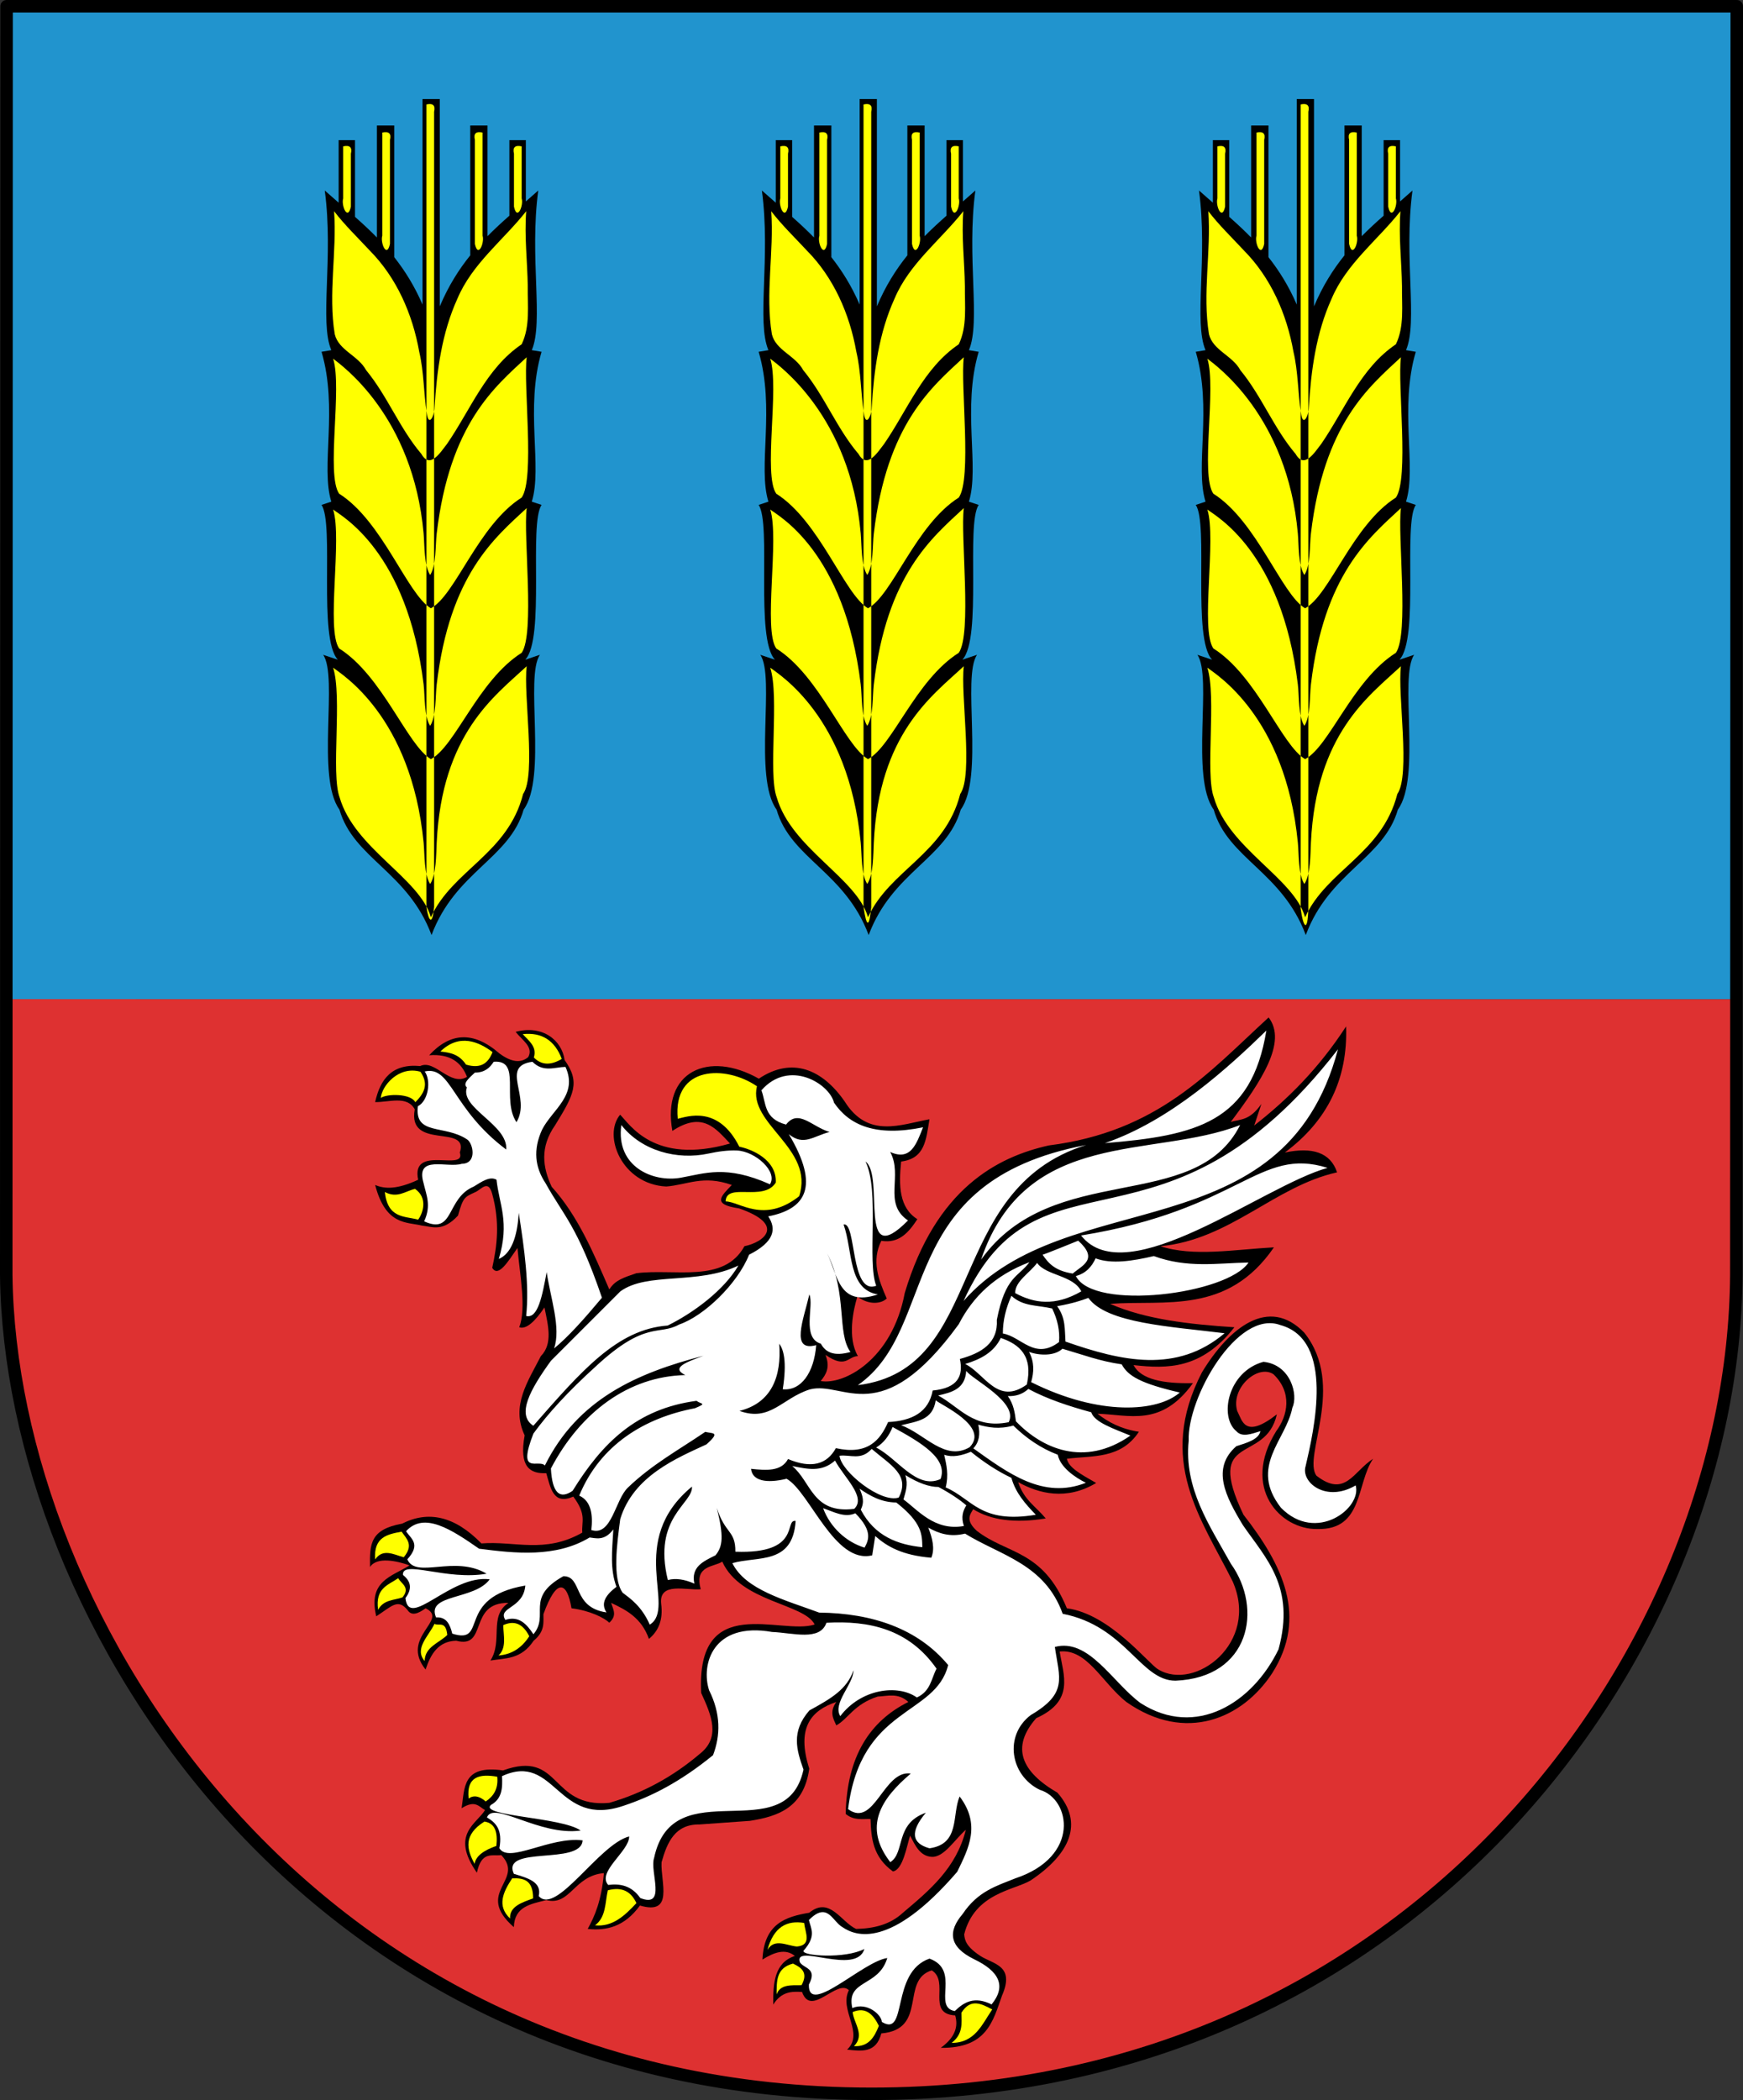
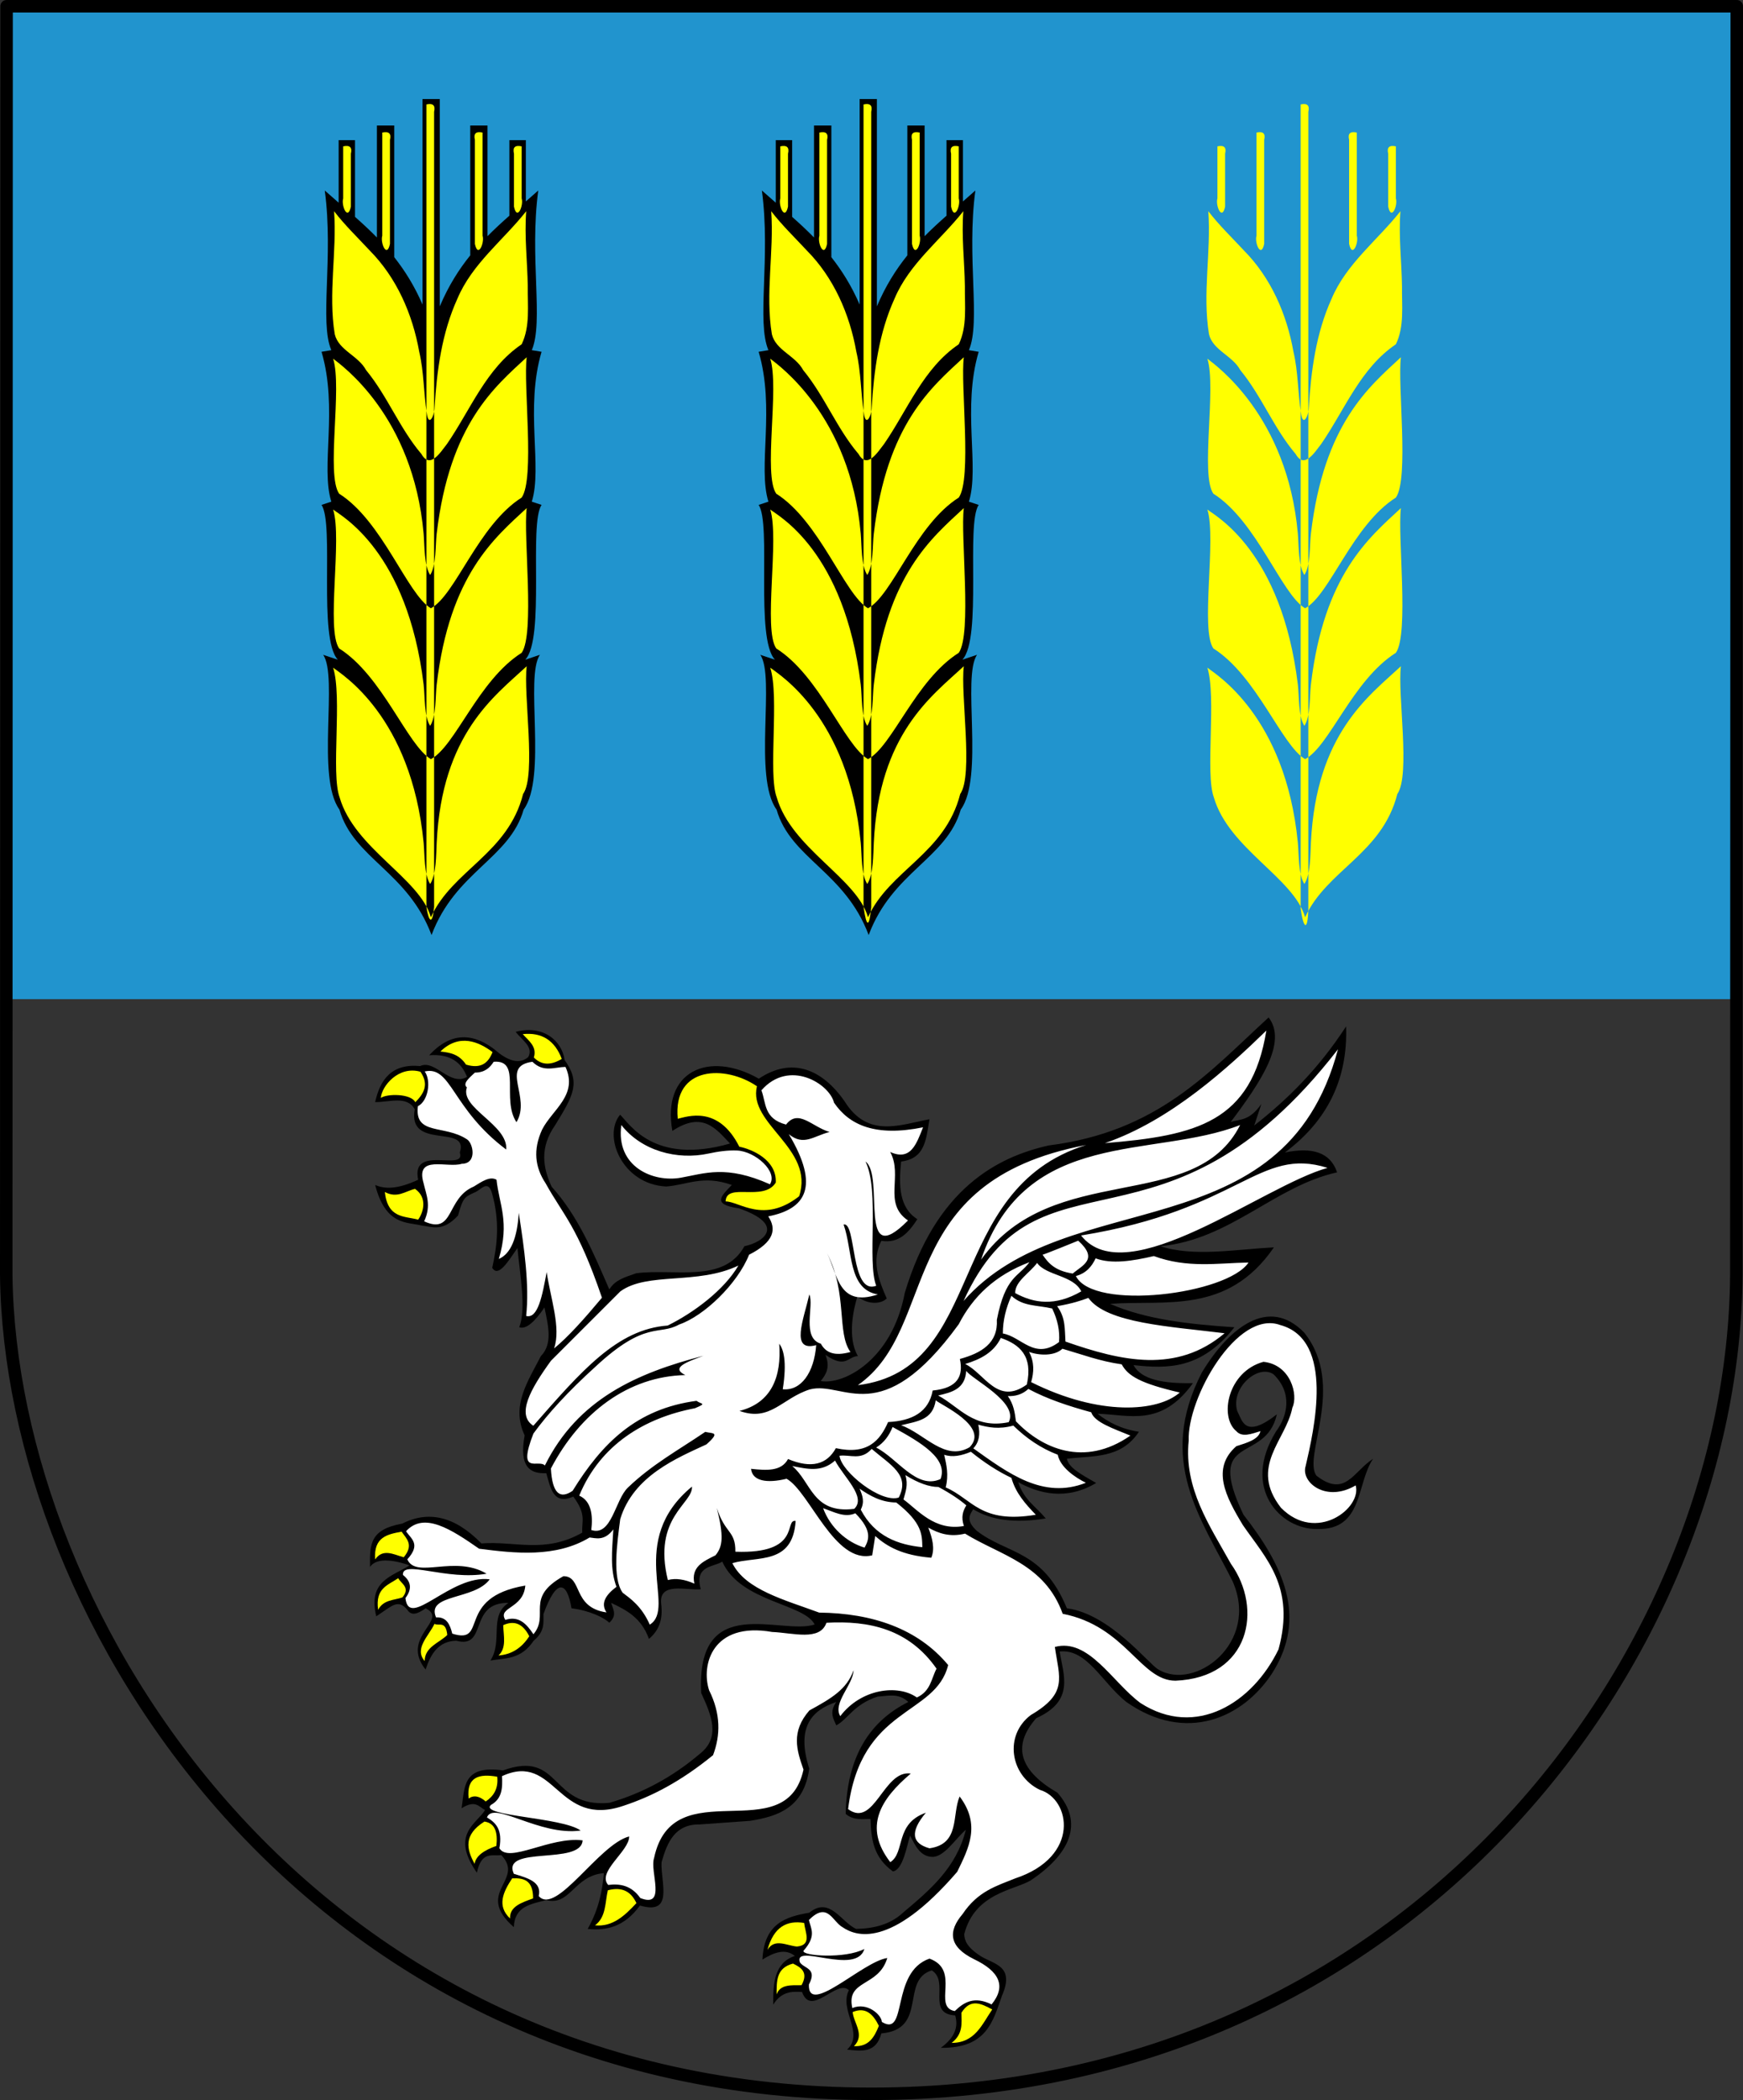
<svg xmlns="http://www.w3.org/2000/svg" xmlns:ns1="http://sodipodi.sourceforge.net/DTD/sodipodi-0.dtd" xmlns:ns2="http://www.inkscape.org/namespaces/inkscape" id="svg2" ns1:version="0.32" ns2:version="0.46" width="741.679" height="893.596" version="1.0" ns1:docname="POL_gmina_Mierzęcice_COA.svg" ns2:output_extension="org.inkscape.output.svg.inkscape">
  <rect width="100%" height="100%" fill="#333333" stroke="none" />
  <defs id="defs5">
    <ns2:perspective ns1:type="inkscape:persp3d" ns2:vp_x="0 : 526.18109 : 1" ns2:vp_y="0 : 1000 : 0" ns2:vp_z="744.09448 : 526.18109 : 1" ns2:persp3d-origin="372.04724 : 350.78739 : 1" id="perspective9" />
    <ns2:perspective id="perspective2514" ns2:persp3d-origin="372.04724 : 350.78739 : 1" ns2:vp_z="744.09448 : 526.18109 : 1" ns2:vp_y="0 : 1000 : 0" ns2:vp_x="0 : 526.18109 : 1" ns1:type="inkscape:persp3d" />
  </defs>
  <ns1:namedview ns2:window-height="829" ns2:window-width="1412" ns2:pageshadow="2" ns2:pageopacity="0.0" guidetolerance="10.0" gridtolerance="10.0" objecttolerance="10.0" borderopacity="1.0" bordercolor="#666666" pagecolor="#ffffff" id="base" showgrid="false" ns2:zoom="0.68447695" ns2:cx="368.10306" ns2:cy="444.33148" ns2:window-x="20" ns2:window-y="5" ns2:current-layer="svg2" />
  <g id="g3512" transform="translate(-368.308,337.686)">
    <g id="g3288">
      <g transform="translate(382.005,-283.25)" id="g2510" ns2:label="Layer 1" style="stroke:none">
-         <path style="fill:#2194ce;fill-opacity:1;fill-rule:nonzero;stroke:none;stroke-width:3.543;stroke-linecap:round;stroke-linejoin:round;stroke-miterlimit:4;stroke-dasharray:none;stroke-dashoffset:0;stroke-opacity:1" d="M 725.184,370.719 L 725.325,-51.778 L -10.894,-51.778 L -11.008,370.72 L 725.184,370.719 z" id="path2516" />
-         <path style="fill:#de3131;fill-opacity:1;fill-rule:nonzero;stroke:none;stroke-width:3.543;stroke-linecap:round;stroke-linejoin:round;stroke-miterlimit:4;stroke-dasharray:none;stroke-dashoffset:0;stroke-opacity:1" d="M -11.008,370.72 L -11.039,487.94 L -11.034,488.354 C -9.261,633.916 117.279,836.512 357.2,836.503 C 587.831,836.494 724.181,648.508 725.144,487.94 L 725.184,370.719 L 725.205,370.775 L -11.008,370.72 z" id="path2512" ns1:nodetypes="cccscccc" />
+         <path style="fill:#2194ce;fill-opacity:1;fill-rule:nonzero;stroke:none;stroke-width:3.543;stroke-linecap:round;stroke-linejoin:round;stroke-miterlimit:4;stroke-dasharray:none;stroke-dashoffset:0;stroke-opacity:1" d="M 725.184,370.719 L 725.325,-51.778 L -10.894,-51.778 L -11.008,370.72 L 725.184,370.719 " id="path2516" />
      </g>
      <g ns2:label="Layer 1" id="g2506" transform="translate(382.005,-283.25)">
        <path ns1:nodetypes="ccssccc" id="path2508" d="M -10.894,-51.778 L -11.039,487.94 L -11.034,488.354 C -9.261,633.916 117.279,836.512 357.2,836.503 C 587.831,836.494 724.181,648.508 725.144,487.94 L 725.325,-51.778 L -10.894,-51.778 z" style="fill:none;fill-opacity:1;fill-rule:nonzero;stroke:#000000;stroke-width:5.315;stroke-linecap:round;stroke-linejoin:round;stroke-miterlimit:4;stroke-dasharray:none;stroke-dashoffset:0;stroke-opacity:1" />
      </g>
    </g>
    <g transform="translate(760.252,0)" id="g3360">
      <g id="g3344">
        <path id="path3295" d="M -212.156,-295.531 L -212.156,-208.094 C -215.595,-216.05 -219.699,-222.562 -224.188,-228.25 L -224.188,-284.281 L -231.562,-284.281 L -231.562,-236.625 C -234.59,-239.722 -237.708,-242.606 -240.875,-245.406 L -240.875,-278.062 L -247.844,-278.062 L -247.844,-251.438 C -249.822,-253.147 -251.792,-254.868 -253.75,-256.625 C -249.938,-228.202 -256.093,-200.738 -250.969,-188.688 L -255.125,-188 C -248.017,-163.879 -255.576,-139.039 -250.969,-124.219 L -255.125,-122.844 C -249.63,-114.689 -256.693,-66.093 -248.188,-56.969 L -254.438,-59.062 C -247.94,-49.734 -257.545,-7.048 -247.5,6.812 C -241.496,27.678 -218.42,33.18 -208.312,60.188 C -198.205,33.18 -175.129,27.678 -169.125,6.812 C -159.08,-7.048 -168.685,-49.734 -162.188,-59.062 L -168.438,-56.969 C -159.932,-66.093 -166.995,-114.689 -161.5,-122.844 L -165.656,-124.219 C -161.049,-139.039 -168.608,-163.879 -161.5,-188 L -165.656,-188.688 C -160.532,-200.738 -166.719,-228.202 -162.906,-256.625 C -164.661,-255.051 -166.416,-253.501 -168.188,-251.969 L -168.188,-278.062 L -175.188,-278.062 L -175.188,-245.906 C -178.35,-243.124 -181.47,-240.25 -184.5,-237.188 L -184.5,-284.281 L -191.844,-284.281 L -191.844,-229.031 C -196.718,-222.982 -201.152,-215.988 -204.812,-207.312 L -204.812,-295.531 L -212.156,-295.531 z" style="fill:#000000;fill-opacity:1;fill-rule:evenodd;stroke:none;stroke-width:1px;stroke-linecap:butt;stroke-linejoin:miter;stroke-opacity:1" />
        <path ns1:nodetypes="cccccscsccccccscsccccccscccccccccccccccccccccccccccccccccccccccccc" d="M -250.194,-185.063 C -246.232,-172.654 -253.265,-135.682 -247.637,-127.612 C -229.162,-115.933 -218.66,-84.781 -208.594,-78.857 C -198.172,-84.348 -188.437,-114.287 -169.969,-125.961 C -164.293,-134.041 -169.335,-173.763 -167.825,-185.682 C -181.445,-173.024 -200.576,-157.399 -206.125,-110.649 C -206.714,-105.686 -206.261,-97.041 -208.906,-93.024 C -211.552,-97.041 -211.245,-105.671 -211.688,-110.649 C -216.152,-160.833 -246.731,-182.351 -250.194,-185.063 z M -250.194,-120.869 C -246.232,-108.459 -253.265,-69.837 -247.637,-61.767 C -229.162,-50.088 -218.66,-20.587 -208.594,-14.662 C -198.172,-20.153 -188.437,-48.235 -169.969,-59.909 C -164.293,-67.989 -169.335,-109.569 -167.825,-121.488 C -181.445,-108.83 -200.576,-93.205 -206.125,-46.454 C -206.714,-41.492 -206.261,-32.846 -208.906,-28.829 C -211.552,-32.846 -211.081,-41.494 -211.688,-46.454 C -218.629,-103.244 -246.731,-118.157 -250.194,-120.869 z M -250.194,-53.578 C -246.232,-41.169 -251.201,-8.532 -247.431,1.602 C -241.134,23.395 -213.294,35.97 -208.594,52.628 C -199.411,32.482 -175.846,25.661 -169.35,0.157 C -163.674,-7.922 -169.335,-42.279 -167.825,-54.197 C -181.445,-41.539 -203.879,-25.501 -206.125,20.836 C -206.367,25.828 -206.261,34.444 -208.906,38.461 C -211.552,34.444 -211.196,25.809 -211.688,20.836 C -216.978,-33.064 -246.731,-50.866 -250.194,-53.578 z M -249.781,-247.812 C -248.54,-230.387 -252.363,-212.794 -249.495,-195.451 C -247.834,-188.589 -239.473,-186.389 -236.174,-180.199 C -227.068,-169.146 -221.901,-155.403 -212.627,-144.506 C -208.9,-137.907 -204.478,-145.328 -201.755,-148.757 C -191.758,-163.247 -185.07,-180.996 -169.969,-191.188 C -166.29,-198.805 -167.483,-207.67 -167.367,-215.882 C -167.531,-226.522 -168.855,-237.178 -168.031,-247.812 C -177.809,-235.424 -191.044,-225.494 -197.316,-210.577 C -203.908,-196.075 -206.079,-180.041 -207.019,-164.284 C -207.083,-160.629 -209.585,-155.743 -210.374,-162.001 C -211.693,-170.623 -211.539,-179.443 -213.551,-187.987 C -216.386,-203.977 -223.135,-219.51 -234.678,-231.154 C -239.779,-236.645 -245.208,-241.854 -249.781,-247.812 z M -210.496,-293.243 C -207.777,-293.826 -206.551,-292.916 -207.225,-290.105 C -207.225,-259.287 -207.225,17.416 -207.225,48.235 C -207.869,55.884 -209.453,54.907 -210.496,48.363 C -210.496,17.661 -210.496,-262.54 -210.496,-293.243 z M -229.28,-281.29 C -226.561,-281.873 -225.334,-280.963 -226.009,-278.153 C -226.009,-263.401 -226.009,-248.65 -226.009,-233.899 C -227.36,-227.585 -230.201,-234.455 -229.28,-237.385 C -229.28,-252.02 -229.28,-266.655 -229.28,-281.29 z M -245.908,-275.412 C -243.189,-275.995 -241.963,-275.085 -242.637,-272.275 C -242.637,-264.773 -242.637,-257.271 -242.637,-249.77 C -243.988,-243.457 -246.83,-250.326 -245.908,-253.256 C -245.908,-260.641 -245.908,-268.027 -245.908,-275.412 z M -186.598,-281.29 C -189.317,-281.873 -190.543,-280.963 -189.869,-278.153 C -189.869,-263.401 -189.869,-248.65 -189.869,-233.899 C -188.518,-227.585 -185.676,-234.455 -186.598,-237.385 C -186.598,-252.02 -186.598,-266.655 -186.598,-281.29 z M -169.97,-275.412 C -172.689,-275.995 -173.915,-275.085 -173.24,-272.275 C -173.24,-264.773 -173.24,-257.271 -173.24,-249.77 C -171.889,-243.457 -169.048,-250.326 -169.97,-253.256 C -169.97,-260.641 -169.97,-268.027 -169.97,-275.412 z" style="fill:#ffff00;fill-opacity:1;fill-rule:evenodd;stroke:none;stroke-width:1px;stroke-linecap:butt;stroke-linejoin:miter;stroke-opacity:1" id="path3319" />
      </g>
      <g id="g3348" transform="translate(186,0)">
        <path style="fill:#000000;fill-opacity:1;fill-rule:evenodd;stroke:none;stroke-width:1px;stroke-linecap:butt;stroke-linejoin:miter;stroke-opacity:1" d="M -212.156,-295.531 L -212.156,-208.094 C -215.595,-216.05 -219.699,-222.562 -224.188,-228.25 L -224.188,-284.281 L -231.562,-284.281 L -231.562,-236.625 C -234.59,-239.722 -237.708,-242.606 -240.875,-245.406 L -240.875,-278.062 L -247.844,-278.062 L -247.844,-251.438 C -249.822,-253.147 -251.792,-254.868 -253.75,-256.625 C -249.938,-228.202 -256.093,-200.738 -250.969,-188.688 L -255.125,-188 C -248.017,-163.879 -255.576,-139.039 -250.969,-124.219 L -255.125,-122.844 C -249.63,-114.689 -256.693,-66.093 -248.188,-56.969 L -254.438,-59.062 C -247.94,-49.734 -257.545,-7.048 -247.5,6.812 C -241.496,27.678 -218.42,33.18 -208.312,60.188 C -198.205,33.18 -175.129,27.678 -169.125,6.812 C -159.08,-7.048 -168.685,-49.734 -162.188,-59.062 L -168.438,-56.969 C -159.932,-66.093 -166.995,-114.689 -161.5,-122.844 L -165.656,-124.219 C -161.049,-139.039 -168.608,-163.879 -161.5,-188 L -165.656,-188.688 C -160.532,-200.738 -166.719,-228.202 -162.906,-256.625 C -164.661,-255.051 -166.416,-253.501 -168.188,-251.969 L -168.188,-278.062 L -175.188,-278.062 L -175.188,-245.906 C -178.35,-243.124 -181.47,-240.25 -184.5,-237.188 L -184.5,-284.281 L -191.844,-284.281 L -191.844,-229.031 C -196.718,-222.982 -201.152,-215.988 -204.812,-207.312 L -204.812,-295.531 L -212.156,-295.531 z" id="path3350" />
        <path ns1:nodetypes="cccccscsccccccscsccccccscccccccccccccccccccccccccccccccccccccccccc" id="path3352" style="fill:#ffff00;fill-opacity:1;fill-rule:evenodd;stroke:none;stroke-width:1px;stroke-linecap:butt;stroke-linejoin:miter;stroke-opacity:1" d="M -250.194,-185.063 C -246.232,-172.654 -253.265,-135.682 -247.637,-127.612 C -229.162,-115.933 -218.66,-84.781 -208.594,-78.857 C -198.172,-84.348 -188.437,-114.287 -169.969,-125.961 C -164.293,-134.041 -169.335,-173.763 -167.825,-185.682 C -181.445,-173.024 -200.576,-157.399 -206.125,-110.649 C -206.714,-105.686 -206.261,-97.041 -208.906,-93.024 C -211.552,-97.041 -211.245,-105.671 -211.688,-110.649 C -216.152,-160.833 -246.731,-182.351 -250.194,-185.063 z M -250.194,-120.869 C -246.232,-108.459 -253.265,-69.837 -247.637,-61.767 C -229.162,-50.088 -218.66,-20.587 -208.594,-14.662 C -198.172,-20.153 -188.437,-48.235 -169.969,-59.909 C -164.293,-67.989 -169.335,-109.569 -167.825,-121.488 C -181.445,-108.83 -200.576,-93.205 -206.125,-46.454 C -206.714,-41.492 -206.261,-32.846 -208.906,-28.829 C -211.552,-32.846 -211.081,-41.494 -211.688,-46.454 C -218.629,-103.244 -246.731,-118.157 -250.194,-120.869 z M -250.194,-53.578 C -246.232,-41.169 -251.201,-8.532 -247.431,1.602 C -241.134,23.395 -213.294,35.97 -208.594,52.628 C -199.411,32.482 -175.846,25.661 -169.35,0.157 C -163.674,-7.922 -169.335,-42.279 -167.825,-54.197 C -181.445,-41.539 -203.879,-25.501 -206.125,20.836 C -206.367,25.828 -206.261,34.444 -208.906,38.461 C -211.552,34.444 -211.196,25.809 -211.688,20.836 C -216.978,-33.064 -246.731,-50.866 -250.194,-53.578 z M -249.781,-247.812 C -248.54,-230.387 -252.363,-212.794 -249.495,-195.451 C -247.834,-188.589 -239.473,-186.389 -236.174,-180.199 C -227.068,-169.146 -221.901,-155.403 -212.627,-144.506 C -208.9,-137.907 -204.478,-145.328 -201.755,-148.757 C -191.758,-163.247 -185.07,-180.996 -169.969,-191.188 C -166.29,-198.805 -167.483,-207.67 -167.367,-215.882 C -167.531,-226.522 -168.855,-237.178 -168.031,-247.812 C -177.809,-235.424 -191.044,-225.494 -197.316,-210.577 C -203.908,-196.075 -206.079,-180.041 -207.019,-164.284 C -207.083,-160.629 -209.585,-155.743 -210.374,-162.001 C -211.693,-170.623 -211.539,-179.443 -213.551,-187.987 C -216.386,-203.977 -223.135,-219.51 -234.678,-231.154 C -239.779,-236.645 -245.208,-241.854 -249.781,-247.812 z M -210.496,-293.243 C -207.777,-293.826 -206.551,-292.916 -207.225,-290.105 C -207.225,-259.287 -207.225,17.531 -207.225,48.35 C -208.026,57.02 -209.218,57.3 -210.496,48.085 C -210.496,17.382 -210.496,-262.54 -210.496,-293.243 z M -229.28,-281.29 C -226.561,-281.873 -225.334,-280.963 -226.009,-278.153 C -226.009,-263.401 -226.009,-248.65 -226.009,-233.899 C -227.36,-227.585 -230.201,-234.455 -229.28,-237.385 C -229.28,-252.02 -229.28,-266.655 -229.28,-281.29 z M -245.908,-275.412 C -243.189,-275.995 -241.963,-275.085 -242.637,-272.275 C -242.637,-264.773 -242.637,-257.271 -242.637,-249.77 C -243.988,-243.457 -246.83,-250.326 -245.908,-253.256 C -245.908,-260.641 -245.908,-268.027 -245.908,-275.412 z M -186.598,-281.29 C -189.317,-281.873 -190.543,-280.963 -189.869,-278.153 C -189.869,-263.401 -189.869,-248.65 -189.869,-233.899 C -188.518,-227.585 -185.676,-234.455 -186.598,-237.385 C -186.598,-252.02 -186.598,-266.655 -186.598,-281.29 z M -169.97,-275.412 C -172.689,-275.995 -173.915,-275.085 -173.24,-272.275 C -173.24,-264.773 -173.24,-257.271 -173.24,-249.77 C -171.889,-243.457 -169.048,-250.326 -169.97,-253.256 C -169.97,-260.641 -169.97,-268.027 -169.97,-275.412 z" />
      </g>
      <g transform="translate(372,0)" id="g3354">
-         <path id="path3356" d="M -212.156,-295.531 L -212.156,-208.094 C -215.595,-216.05 -219.699,-222.562 -224.188,-228.25 L -224.188,-284.281 L -231.562,-284.281 L -231.562,-236.625 C -234.59,-239.722 -237.708,-242.606 -240.875,-245.406 L -240.875,-278.062 L -247.844,-278.062 L -247.844,-251.438 C -249.822,-253.147 -251.792,-254.868 -253.75,-256.625 C -249.938,-228.202 -256.093,-200.738 -250.969,-188.688 L -255.125,-188 C -248.017,-163.879 -255.576,-139.039 -250.969,-124.219 L -255.125,-122.844 C -249.63,-114.689 -256.693,-66.093 -248.188,-56.969 L -254.438,-59.062 C -247.94,-49.734 -257.545,-7.048 -247.5,6.812 C -241.496,27.678 -218.42,33.18 -208.312,60.188 C -198.205,33.18 -175.129,27.678 -169.125,6.812 C -159.08,-7.048 -168.685,-49.734 -162.188,-59.062 L -168.438,-56.969 C -159.932,-66.093 -166.995,-114.689 -161.5,-122.844 L -165.656,-124.219 C -161.049,-139.039 -168.608,-163.879 -161.5,-188 L -165.656,-188.688 C -160.532,-200.738 -166.719,-228.202 -162.906,-256.625 C -164.661,-255.051 -166.416,-253.501 -168.188,-251.969 L -168.188,-278.062 L -175.188,-278.062 L -175.188,-245.906 C -178.35,-243.124 -181.47,-240.25 -184.5,-237.188 L -184.5,-284.281 L -191.844,-284.281 L -191.844,-229.031 C -196.718,-222.982 -201.152,-215.988 -204.812,-207.312 L -204.812,-295.531 L -212.156,-295.531 z" style="fill:#000000;fill-opacity:1;fill-rule:evenodd;stroke:none;stroke-width:1px;stroke-linecap:butt;stroke-linejoin:miter;stroke-opacity:1" />
        <path ns1:nodetypes="cccccscsccccccscsccccccscccccccccccccccccccccccccccccccccccccccccc" d="M -250.194,-185.063 C -246.232,-172.654 -253.265,-135.682 -247.637,-127.612 C -229.162,-115.933 -218.66,-84.781 -208.594,-78.857 C -198.172,-84.348 -188.437,-114.287 -169.969,-125.961 C -164.293,-134.041 -169.335,-173.763 -167.825,-185.682 C -181.445,-173.024 -200.576,-157.399 -206.125,-110.649 C -206.714,-105.686 -206.261,-97.041 -208.906,-93.024 C -211.552,-97.041 -211.245,-105.671 -211.688,-110.649 C -216.152,-160.833 -246.731,-182.351 -250.194,-185.063 z M -250.194,-120.869 C -246.232,-108.459 -253.265,-69.837 -247.637,-61.767 C -229.162,-50.088 -218.66,-20.587 -208.594,-14.662 C -198.172,-20.153 -188.437,-48.235 -169.969,-59.909 C -164.293,-67.989 -169.335,-109.569 -167.825,-121.488 C -181.445,-108.83 -200.576,-93.205 -206.125,-46.454 C -206.714,-41.492 -206.261,-32.846 -208.906,-28.829 C -211.552,-32.846 -211.081,-41.494 -211.688,-46.454 C -218.629,-103.244 -246.731,-118.157 -250.194,-120.869 z M -250.194,-53.578 C -246.232,-41.169 -251.201,-8.532 -247.431,1.602 C -241.134,23.395 -213.294,35.97 -208.594,52.628 C -199.411,32.482 -175.846,25.661 -169.35,0.157 C -163.674,-7.922 -169.335,-42.279 -167.825,-54.197 C -181.445,-41.539 -203.879,-25.501 -206.125,20.836 C -206.367,25.828 -206.261,34.444 -208.906,38.461 C -211.552,34.444 -211.196,25.809 -211.688,20.836 C -216.978,-33.064 -246.731,-50.866 -250.194,-53.578 z M -249.781,-247.812 C -248.54,-230.387 -252.363,-212.794 -249.495,-195.451 C -247.834,-188.589 -239.473,-186.389 -236.174,-180.199 C -227.068,-169.146 -221.901,-155.403 -212.627,-144.506 C -208.9,-137.907 -204.478,-145.328 -201.755,-148.757 C -191.758,-163.247 -185.07,-180.996 -169.969,-191.188 C -166.29,-198.805 -167.483,-207.67 -167.367,-215.882 C -167.531,-226.522 -168.855,-237.178 -168.031,-247.812 C -177.809,-235.424 -191.044,-225.494 -197.316,-210.577 C -203.908,-196.075 -206.079,-180.041 -207.019,-164.284 C -207.083,-160.629 -209.585,-155.743 -210.374,-162.001 C -211.693,-170.623 -211.539,-179.443 -213.551,-187.987 C -216.386,-203.977 -223.135,-219.51 -234.678,-231.154 C -239.779,-236.645 -245.208,-241.854 -249.781,-247.812 z M -210.496,-293.243 C -207.777,-293.826 -206.551,-292.916 -207.225,-290.105 C -207.225,-259.287 -207.225,18.177 -207.225,48.996 C -207.476,59.238 -209.375,57.239 -210.496,48.888 C -210.496,18.186 -210.496,-262.54 -210.496,-293.243 z M -229.28,-281.29 C -226.561,-281.873 -225.334,-280.963 -226.009,-278.153 C -226.009,-263.401 -226.009,-248.65 -226.009,-233.899 C -227.36,-227.585 -230.201,-234.455 -229.28,-237.385 C -229.28,-252.02 -229.28,-266.655 -229.28,-281.29 z M -245.908,-275.412 C -243.189,-275.995 -241.963,-275.085 -242.637,-272.275 C -242.637,-264.773 -242.637,-257.271 -242.637,-249.77 C -243.988,-243.457 -246.83,-250.326 -245.908,-253.256 C -245.908,-260.641 -245.908,-268.027 -245.908,-275.412 z M -186.598,-281.29 C -189.317,-281.873 -190.543,-280.963 -189.869,-278.153 C -189.869,-263.401 -189.869,-248.65 -189.869,-233.899 C -188.518,-227.585 -185.676,-234.455 -186.598,-237.385 C -186.598,-252.02 -186.598,-266.655 -186.598,-281.29 z M -169.97,-275.412 C -172.689,-275.995 -173.915,-275.085 -173.24,-272.275 C -173.24,-264.773 -173.24,-257.271 -173.24,-249.77 C -171.889,-243.457 -169.048,-250.326 -169.97,-253.256 C -169.97,-260.641 -169.97,-268.027 -169.97,-275.412 z" style="fill:#ffff00;fill-opacity:1;fill-rule:evenodd;stroke:none;stroke-width:1px;stroke-linecap:butt;stroke-linejoin:miter;stroke-opacity:1" id="path3358" />
      </g>
    </g>
    <g transform="translate(751.76,0)" id="g3507">
      <path style="fill:#000000;fill-opacity:1;fill-rule:evenodd;stroke:none;stroke-width:1px;stroke-linecap:butt;stroke-linejoin:miter;stroke-opacity:1" d="M 156.37,95.242 C 130.862,118.657 109.229,143.842 62.855,149.71 C 41.024,154.576 14.825,168.01 1.533,212.52 C -3.841,241.021 -24.492,251.725 -34.232,249.96 C -31.92,247.158 -30.104,244.081 -32.194,238.834 C -23.42,244.849 -22.767,239.496 -18.396,239.348 C -23.003,231.469 -20.311,219.44 -18.605,213.978 C -13.805,217.793 -8.288,217.082 -6.132,214.819 C -9.675,206.817 -12.687,198.781 -8.432,190.291 C -0.857,191.538 3.236,186.691 6.899,181.092 C -0.845,176.243 -1.083,166.807 0,156.564 C 10.109,155.273 10.573,147.538 12.049,138.573 C -0.252,140.8 -14.108,146.927 -24.073,130.933 C -33.552,117.325 -46.387,111.837 -60.555,121.304 C -82.03,109.142 -101.893,118.236 -97.348,143.533 C -84.535,135.056 -78.896,142.462 -72.819,148.899 C -105.246,158.207 -115.589,140.509 -119.577,136.634 C -127.052,145.5 -118.879,166.261 -99.944,167.186 C -90.898,166.48 -84.312,162.185 -72.053,166.529 C -76.468,171.217 -80.827,174.779 -68.987,176.493 C -49.019,183.399 -58.243,190.87 -66.687,192.59 C -75.387,208.514 -96.394,201.995 -112.678,204.088 C -118.133,205.978 -121.684,206.989 -124.176,210.987 C -130.948,195.331 -137.587,179.571 -148.705,167.295 C -152.569,158.989 -153.759,150.429 -147.26,141.136 C -139.253,128.128 -136.391,122.889 -143.219,113.342 C -144.327,105.028 -152.509,98.278 -164.035,101.375 C -161.436,104.804 -156.287,107.77 -158.669,112.106 C -161.78,114.77 -165.838,114.359 -170.934,110.573 C -182.188,100.769 -192.054,101.797 -200.828,111.339 C -191.975,110.65 -187.142,114.29 -184.731,120.537 C -191.907,124.821 -198.433,112.907 -204.66,115.938 C -216.711,114.819 -221.652,121.521 -223.823,131.269 C -217.775,131.365 -210.297,128.364 -206.96,134.335 C -210.207,151.952 -183.654,140.383 -187.797,152.731 C -184.995,161.162 -208.764,149.014 -205.516,164.318 C -214.479,168.488 -219.795,168.281 -223.823,166.529 C -219.306,183.875 -210.386,182.207 -203.96,183.809 C -199.313,184.333 -195.097,186.581 -188.564,179.559 C -186.368,171.745 -185.786,171.713 -181.422,169.673 C -178.784,168.71 -175.755,163.815 -174,170.361 C -170.715,182.33 -171.88,192.276 -174,201.788 C -171.435,206.062 -167.269,199.128 -163.268,193.357 C -162.134,205.478 -159.474,219.125 -162.502,227.084 C -159.471,228.099 -155.791,224.568 -151.771,218.652 C -150.21,226.291 -148.138,234.112 -153.304,239.348 C -158.758,250.064 -166.152,260.458 -160.202,273.075 C -162.656,286.574 -157.915,289.471 -151.004,289.172 C -149.164,295.483 -148.049,302.879 -139.506,299.136 C -133.672,306.905 -136.079,309.866 -135.674,314.467 C -151.656,323.531 -164.379,317.93 -178.599,319.066 C -190.097,307.286 -201.323,305.05 -212.326,310.634 C -225.938,313.115 -226.169,319.235 -226.003,329.097 C -223.123,324.609 -214.534,326.475 -209.184,328.406 C -216.736,333.191 -226.952,334.926 -223.354,350.077 C -216.747,345.819 -214.173,342.336 -210.026,347.427 C -208.33,350.036 -205.537,348.986 -202.361,346.66 C -192.127,351.61 -213.488,358.819 -202.361,372.722 C -200.153,366.11 -196.945,360.68 -189.33,360.458 C -175.744,364.117 -184.41,344.149 -167.101,344.361 C -175.578,350.024 -169.337,360.417 -174.766,368.89 C -168.404,367.804 -161.793,368.583 -156.37,360.458 C -151.351,356.363 -152.3,352.363 -152.211,349.165 C -146.577,333.511 -142.152,335.298 -140.273,346.66 C -132.243,347.658 -126.277,350.784 -124.176,352.793 C -120.899,349.772 -122.365,347.507 -123.409,344.361 C -116.842,347.411 -110.472,350.798 -107.313,359.691 C -103.27,356.326 -101.205,351.577 -102.12,344.742 C -103.146,335.229 -91.258,339.172 -85.264,338.553 C -88.196,328.247 -79.388,329.127 -76.116,326.798 C -68.363,344.067 -41.239,344.611 -36.793,353.559 C -51.008,358.283 -87.313,339.38 -85.084,382.687 C -80.708,392.201 -76.635,401.661 -85.85,408.748 C -97.161,418.332 -109.888,425.319 -124.176,429.444 C -149.653,431.78 -144.555,406.669 -169.401,415.647 C -186.933,413.128 -185.671,423.323 -187.031,431.744 C -181.179,428.024 -179.664,431.118 -177.066,432.511 C -180.488,438.316 -192.001,442.803 -180.526,459.175 C -178.522,449.793 -174.029,452.233 -170.167,451.674 C -159.803,462.432 -181.853,467.418 -164.802,482.334 C -164.547,473.488 -157.495,472.486 -151.004,470.837 C -140.698,473.426 -139.364,460.491 -126.476,459.339 C -127.555,471.224 -130.335,477.583 -133.374,483.101 C -125.339,483.947 -117.699,482.164 -111.145,473.136 C -96.527,477.438 -102.389,463.242 -101.947,454.74 C -99.532,446.054 -96.101,438.513 -85.85,438.643 L -64.388,437.11 C -52.279,435.215 -41.409,431.463 -39.092,414.881 C -44.677,397.437 -38.301,390.141 -27.595,386.519 C -30.613,390.847 -28.89,393.594 -27.595,396.484 C -22.591,393.783 -20.139,387.499 -9.965,384.22 C -5.621,384.018 -1.278,382.523 3.066,386.519 C -13.298,394.691 -23.102,409.628 -23.598,434.163 C -20.076,437.059 -16.553,436.236 -13.031,436.343 C -12.754,444.45 -12.055,452.457 -3.505,458.617 C 0.747,458.029 2.411,447.787 3.81,443.397 C 6.008,447.58 7.954,452.097 13.031,452.44 C 18.27,452.668 22.729,445.085 27.528,440.911 C 23.48,457.223 12.069,466.662 0.767,476.202 C -4.747,481.325 -11.673,482.919 -19.163,483.101 C -25.65,480.085 -30.405,469.099 -39.092,476.202 C -49.09,477.902 -58.297,480.766 -59.022,496.132 C -54.022,493.015 -49.239,491.312 -45.225,494.599 C -53.896,497.449 -54.537,506.099 -54.423,515.295 C -50.962,509.741 -46.594,509.634 -42.159,509.929 C -38.303,520.907 -27.314,504.197 -22.229,509.162 C -26.581,517.601 -15.474,527.443 -22.996,534.458 C -16.905,535.092 -10.663,536.09 -8.432,527.559 C 11.53,525.793 -0.468,504.87 13.031,500.731 C 20.766,505.553 10.584,519.203 22.996,519.894 C 24.424,524.724 22.872,529.356 16.863,533.691 C 36.552,533.949 39.081,522.247 42.925,511.462 C 48.533,498.612 39.274,498.152 33.727,494.599 C 27.64,490.586 27.073,487.953 26.828,485.4 C 31.279,467.73 48.287,466.613 55.189,462.405 C 71.852,451.23 77.832,438.022 66.501,425.12 C 51.135,416.186 46.574,405.824 57.489,393.418 C 73.893,386.03 69.095,375.294 67.454,365.057 C 79.106,363.798 85.421,378.235 95.815,386.519 C 121.069,404.203 145.333,393.536 157.903,374.255 C 173.095,350.287 162.406,328.311 145.639,306.802 C 128.742,271.393 155.037,285.571 159.879,264.133 C 146.095,274.862 145.139,266.739 143.002,262.681 C 140.103,252.869 151.849,242.621 158.441,247.08 C 166.509,254.862 164.57,264.63 159.584,271.313 C 144.555,295.506 161.401,313.194 177.066,312.934 C 196.75,313.416 193.577,293.703 200.828,283.039 C 192.421,288.427 189.005,299.745 176.743,290.261 C 170.626,282.066 189.543,252.024 171.539,229.383 C 156.378,213.724 139.562,227.247 128.009,246.247 C 108.574,283.811 127.718,308.517 141.039,335.163 C 152.657,361.414 124.941,382.168 109.382,372.647 C 105.44,370.519 88.912,349.078 70.52,346.66 C 60.223,321.63 45.13,323.776 32.194,313.7 C 27.414,309.321 29.171,306.952 30.661,304.502 C 38.208,309.228 48.628,310.526 61.536,308.429 C 57.104,303.119 52.24,300.546 49.824,293.004 C 58.522,297.816 70.267,300.95 82.985,293.341 C 76.016,289.381 71.301,286.753 70.52,283.039 C 81.511,281.63 93.461,283.235 101.18,271.542 C 93.613,270.395 88.153,267.494 83.551,263.876 C 97.092,264.259 110.634,269.708 124.176,250.846 C 111.571,251.146 102.083,249.314 98.881,243.18 C 113.364,244.799 127.811,244.969 141.806,227.084 C 122.684,225.813 104.117,223.78 88.916,217.119 C 112.267,215.385 138.905,221.848 158.625,193.073 C 142.013,193.973 124.238,197.196 110.379,192.59 C 140.097,189.765 158.87,167.086 185.498,161.163 C 182.692,152.725 175.004,150.255 163.268,152.731 C 181.33,139.286 190.125,121.452 189.33,99.075 C 177.685,117.006 164.357,130.228 150.238,141.233 L 153.304,132.035 C 148.234,139.307 144.414,138.459 140.273,139.7 C 153.25,122.403 164.383,105.706 156.37,95.242 z" id="path3371" ns1:nodetypes="cccccccccccccccccccccccccccccccccccccccccccccccccccccccccccccccccccccccccccccccccccccccccccccccccccccccccccccccccccccccccccccccccccccccccccccccccccccccccc" />
      <path id="path3373" style="fill:#ffff00;fill-opacity:1;fill-rule:evenodd;stroke:none;stroke-width:1px;stroke-linecap:butt;stroke-linejoin:miter;stroke-opacity:1" d="M -161.018,102.352 C -152.877,101.474 -147.375,105.048 -144.407,112.9 C -148.815,115.53 -152.85,115.8 -156.289,112.294 C -154.864,107.595 -158.468,105.216 -161.018,102.352 z M -196.059,109.748 C -188.002,101.905 -179.659,105.617 -173.87,109.99 C -175.613,114.456 -178.581,117.289 -185.146,115.325 C -188.161,110.765 -192.095,110.193 -196.059,109.748 z M -204.546,118.357 C -200.741,123.864 -203.185,127.74 -206.729,131.33 C -208.573,127.574 -218.883,127.649 -221.4,129.511 C -221.063,124.429 -213.824,115.681 -204.546,118.357 z M -206.85,168.19 C -201.384,172.008 -203.351,178.318 -205.516,181.285 C -211.347,179.716 -218.45,180.859 -219.702,169.523 C -214.41,172.355 -210.975,169.152 -206.85,168.19 z M -95.059,138.363 C -97.232,115.584 -74.449,115.504 -61.352,124.54 C -65.321,140.638 -36.658,150.986 -43.407,171.342 C -58.478,183.159 -68.804,173.563 -74.689,173.525 C -74.399,165.233 -58.55,173.848 -53.349,165.522 C -52.864,155.937 -63.292,151.365 -68.869,150.245 C -77.809,132.441 -91.04,137.469 -95.059,138.363 z M -212.563,314.049 C -210.518,317.06 -207.224,319.625 -211.655,324.95 C -215.937,323.791 -220.461,321.06 -223.827,325.858 C -224.509,316.217 -218.493,315.189 -212.563,314.049 z M -214.016,333.852 C -212.648,336.3 -208.716,337.815 -212.2,342.027 C -215.857,343.304 -220.22,342.934 -222.555,347.296 C -223.878,337.951 -218.18,336.796 -214.016,333.852 z M -198.574,353.291 C -196.626,354.34 -193.775,351.781 -193.124,358.015 C -196.655,361.467 -202.67,363.058 -202.752,369.097 C -207.301,363.829 -201.088,358.56 -198.574,353.291 z M -169.324,353.836 C -164.966,351.873 -161.148,352.784 -158.241,358.56 C -161.604,363.78 -166.022,366.359 -171.322,366.735 C -167.827,363.497 -169.193,358.435 -169.324,353.836 z M -184.04,427.598 C -185.022,418.349 -179.556,416.982 -171.867,418.332 C -171.337,423.468 -173.439,426.631 -176.773,428.869 C -179.434,426.536 -181.863,426.055 -184.04,427.598 z M -177.318,437.408 C -172.603,438.115 -171.637,442.231 -172.231,447.764 C -177.577,449.63 -180.99,452.076 -181.496,455.394 C -184.913,449.214 -186.357,443.109 -177.318,437.408 z M -165.508,461.571 C -160.749,461.371 -156.586,462.185 -156.606,470.11 C -161.538,471.899 -166.667,473.563 -166.417,478.649 C -172.102,473.256 -169.379,467.442 -165.508,461.571 z M -124.813,466.658 C -118.317,464.953 -114.79,467.536 -112.64,472.109 C -117.647,477.512 -122.872,482.35 -130.263,481.556 C -125.501,478.063 -126.027,471.925 -124.813,466.658 z M -41.273,480.552 C -40.838,484.628 -37.847,489.981 -44.341,490.592 C -48.739,490.197 -53.847,486.961 -56.89,491.986 C -54.144,482.026 -48.471,479.383 -41.273,480.552 z M -46.014,497.842 C -42.397,499.572 -39.417,501.655 -42.389,507.045 C -46.777,507.064 -51.469,506.625 -52.986,510.95 C -52.938,505.443 -53.28,499.74 -46.014,497.842 z M -20.637,518.479 C -15.212,516.166 -11.946,519.249 -9.482,524.335 C -11.379,529.125 -13.783,533.323 -20.079,532.981 C -15.29,528.147 -20.151,523.313 -20.637,518.479 z M 25.656,518.758 C 29.543,512.507 34.15,514.897 38.763,517.364 C 34.414,523.696 31.462,531.598 21.473,531.586 C 26.42,527.818 25.721,523.242 25.656,518.758 z" />
      <path id="path3482" style="fill:#ffffff;fill-opacity:1;fill-rule:evenodd;stroke:none;stroke-width:1px;stroke-linecap:butt;stroke-linejoin:miter;stroke-opacity:1" d="M -63.866,287.318 C -57.374,288.006 -50.997,288.505 -48.131,283.152 C -38.154,287.349 -31.575,285.432 -27.768,278.524 C -14.455,281.469 -9.085,275.477 -5.554,267.417 C 4.741,266.914 11.754,263.127 13.421,253.996 C 24.171,252.97 26.544,247.754 24.991,240.575 C 34.251,238.033 41.27,233.81 40.726,223.915 C 44.395,205.192 49.824,205.831 54.61,199.387 C 39.997,204.904 30.509,214.082 24.528,225.766 C -8.745,271.5 -24.304,249.692 -38.875,253.534 C -50.732,257.295 -55.634,267.447 -68.786,262.667 C -55.037,259.253 -50.83,247.906 -51.881,234.103 C -50.112,236.361 -48.487,241.439 -50.372,253.466 C -42.59,254.208 -37.052,246.439 -36.142,234.686 C -47.323,237.707 -41.494,223.716 -39.057,213.118 C -36.965,217.865 -42.453,231.597 -34.167,234.073 C -32.164,237.731 -28.614,239.589 -21.569,237.601 C -27.487,229.393 -22.714,212.806 -31.478,195.63 C -27.006,204.694 -26.666,218.677 -9.91,213.118 C -22.724,210.926 -20.503,194.504 -24.483,183.388 C -18.995,181.92 -21.719,213.575 -10.602,209.42 C -14.607,199.125 -9.05,169.043 -15.156,156.573 C -6.784,162.821 -18.891,203.738 2.915,181.639 C -7.879,174.31 0.9,162.675 -4.663,152.493 C 4.168,156.498 6.553,148.899 9.327,142 C -10.907,146.106 -22.041,141.112 -28.564,131.507 C -30.546,123.388 -47.693,112.828 -59.459,126.261 C -57.393,131.669 -58.536,138.312 -48.966,140.834 C -43.728,134.001 -37.937,141.797 -30.444,143.983 C -37.36,145.755 -41.464,150.094 -47.801,144.915 C -34.404,167.332 -40.656,176.789 -56.545,179.891 C -52.949,185.331 -53.973,190.772 -64.706,196.213 C -69.612,208.541 -83.833,222.298 -94.482,225.919 C -103.155,230.768 -108.67,223.959 -130.051,243.835 C -141.688,254.387 -150.306,263.807 -156.472,272.308 C -163.579,290.482 -154.268,283.005 -151.598,285.903 C -137.582,257.595 -112.387,246.562 -84.136,239.218 C -90.82,241.748 -98.406,244.233 -91.831,247.426 C -116.001,247.947 -136.464,263.241 -149.033,287.185 C -148.461,297.868 -145.157,300.352 -139.799,296.676 C -127.219,276.319 -112.557,261.778 -87.084,258.385 C -84.949,259.948 -82.488,259.301 -87.727,261.534 C -108.985,265.571 -128.012,276.935 -136.977,298.728 C -131.807,301.039 -131.104,307.097 -131.847,313.35 C -123.155,316.225 -121.767,300.575 -116.272,295.305 C -105.931,285.386 -94.67,279.302 -83.366,271.597 C -80.169,272.393 -76.728,271.468 -82.853,276.925 C -95.143,282.655 -113.932,290.217 -119.534,308.732 C -120.906,319.259 -122.958,333.756 -118.508,340.027 C -115.26,342.49 -110.4,345.781 -106.965,353.622 C -95.32,346.403 -117.248,318.201 -89.009,294.881 C -88.473,302.124 -105.852,307.9 -99.27,334.64 C -95.864,333.729 -92.073,334.355 -87.983,336.179 C -89.52,328.99 -84.116,326.659 -79.005,324.123 C -75.839,320.308 -75.459,315.973 -78.425,303.981 C -74.923,315.06 -70.443,313.477 -70.541,322.584 C -42.176,323.668 -49.937,308.659 -44.889,309.502 C -46.141,328.365 -61.131,324.329 -71.823,327.458 C -66.212,338.777 -49.631,343.044 -34.886,348.492 C -12.125,348.742 7.158,355.362 20.008,370.808 C 14.594,392.749 -17.113,388.103 -22.573,432.114 C -11.324,440.394 -7.536,415.272 4.104,416.98 C -8.78,427.886 -16.181,439.706 -4.617,454.687 C 1.83,450.584 -2.802,438.328 10.517,433.653 C 3.604,441.881 4.608,446.715 12.056,448.788 C 25.151,446.946 21.53,434.658 24.882,426.728 C 33.97,438.763 28.756,448.755 23.856,458.791 C -4.694,491.929 -19.513,486.059 -24.882,482.391 C -29.218,480.084 -31.224,471.176 -39.246,479.312 C -38.399,483.026 -35.922,486.088 -41.555,492.394 C -42.345,494.593 -23.863,495.922 -15.647,491.625 C -19.111,503.103 -45.853,488.92 -43.094,497.268 C -41.337,500.063 -35.533,499.71 -39.246,506.759 C -39.77,520.471 -16.375,496.974 -5.9,495.473 C -9.592,507.949 -23.524,504.526 -20.777,516.763 C -14.441,514.095 -8.329,519.665 -8.208,522.663 C 2.927,529.495 -4.655,501.557 12.056,495.729 C 25.531,500.635 13.163,516.323 22.83,518.046 C 26.738,514.228 31.186,511.6 38.477,515.224 C 44.906,507.386 41.703,501.089 31.038,495.986 C 20.24,490.674 19.881,484.109 26.164,476.747 C 32.663,467.004 40.668,464.787 48.481,461.613 C 76.481,452.346 72.071,427.76 58.998,423.906 C 46.332,417.722 43.749,400.749 55.15,392.099 C 71.043,382.783 67.333,376.432 65.41,363.113 C 79.807,359.225 89.864,378.122 101.835,386.968 C 125.446,402.18 149.616,386.866 160.576,364.139 C 167.851,337.522 155.197,325.469 145.442,311.297 C 138.083,299.146 131.85,287.16 142.62,277.694 C 147.326,276.2 152.167,274.773 152.881,271.282 C 149.077,272.431 145.107,274.083 142.62,271.282 C 135.279,265.267 138.924,245.956 154.163,241.783 C 165.785,242.977 169.057,255.902 166.476,261.278 C 163.795,275.237 147.913,286.262 161.602,303.859 C 176.603,319.166 196.161,304.019 193.41,294.368 C 180.772,301.835 169.978,293.024 172.119,286.159 C 175.614,271.08 184.688,232.509 161.346,226.136 C 142.974,219.38 121.651,257.253 122.356,275.386 C 120.301,295.666 131.224,311.366 140.312,327.714 C 154.076,346.943 148.351,376.17 116.713,377.477 C 101.736,377.43 95.656,354.269 68.745,349.005 C 61.129,327.76 42.323,324.233 27.19,314.889 C 20.753,316.477 15.946,314.804 11.543,312.324 C 13.299,316.864 14.456,321.285 12.826,325.149 C 0.382,324.113 -6.043,320.341 -11.03,315.915 L -12.313,324.123 C -28.279,328.089 -38.919,297.072 -48.737,291.546 C -57.247,293.612 -63.339,292.491 -63.866,287.318 z M 86.699,148.728 C 114.852,139.102 139.562,116.214 155.407,100.825 C 149.092,139.721 125.86,145.546 86.699,148.728 z M 34.004,198.319 C 64.546,155.62 124.955,179.243 144.248,141.027 C 107.295,155.484 53.132,141.919 34.004,198.319 z M -119.066,141.03 C -121.5,158.825 -105.543,165.546 -93.784,163.452 C -83.545,161.627 -74.468,157.899 -55.826,166.25 C -52.388,160.885 -61.988,152.24 -69.797,151.877 C -73.733,151.693 -77.98,152.3 -81.963,153.165 C -95.26,156.05 -110.387,152.078 -119.066,141.03 z M -127.311,214.507 C -134.617,223.25 -141.657,231.194 -147.681,236.089 C -144.65,227.298 -149.22,214.707 -150.833,203.594 C -152.692,213.603 -154.549,223.618 -159.563,222.267 C -158.17,209.265 -160.294,193.919 -162.715,178.375 C -163.35,188.998 -166.043,195.798 -171.203,198.017 C -166.485,182.244 -171.053,174.829 -172.173,164.31 C -174.972,162.672 -178.448,165.104 -181.873,167.22 C -193.76,172.219 -190.02,187.885 -202.97,182.012 C -199.816,175.21 -202.088,170.733 -203.212,165.765 C -206.81,153.473 -193.119,159.487 -186.965,157.52 C -180.25,157.47 -182.143,148.61 -184.783,147.092 C -194.397,140.741 -207.149,145.603 -205.637,133.028 C -201.237,130.795 -199.864,122.246 -202.727,118.235 C -191.33,115.7 -191.33,133.998 -168.05,151.457 C -167.189,140.891 -187.901,133.811 -184.783,125.025 C -186.729,123.363 -183.805,121.006 -181.388,118.72 C -177.187,118.718 -175.02,116.681 -173.385,114.113 C -161.32,113.129 -170.225,130.025 -163.685,139.818 C -157.255,129.154 -170.979,116.025 -156.896,114.113 C -152.207,118.763 -147.519,116.388 -142.831,116.295 C -137.352,128.29 -148.441,134.438 -152.773,142.97 C -156.732,151.594 -155.76,159.079 -151.318,165.765 C -143.755,179.464 -137.809,183.787 -127.311,214.507 z M -31.792,352.828 C -13.632,351.804 3.25,355.458 15.059,372.349 C 12.823,376.568 12.617,381.877 6.693,384.62 C -1.479,378.809 -17.148,380.98 -25.901,392.557 C -29.252,386.996 -20.442,379.236 -20.242,373.033 C -23.119,381.122 -29.576,384.957 -39.039,390.119 C -46.933,399.166 -44.48,406.97 -41.552,415.296 C -49.033,449.838 -97.135,415.162 -105.135,452.944 C -107.066,458.637 -99.641,474.406 -110.992,469.955 C -114.696,464.696 -119.471,463.716 -124.656,464.378 C -129.579,458.811 -115.635,450.001 -115.732,443.741 C -128.636,447.087 -146.774,477.549 -154.217,469.119 C -152.796,462.986 -159.021,461.441 -164.814,459.637 C -170.262,447.38 -136.153,456.188 -135.532,445.414 C -149.486,443.666 -166.945,455.431 -170.949,448.761 C -169.493,440.709 -172.572,437.84 -176.248,435.654 C -173.469,428.359 -153.958,443.667 -136.369,441.231 C -144.272,435.534 -179.632,435.123 -174.575,430.355 C -169.706,427.675 -169.59,422.957 -169.834,418.085 C -147.02,407.58 -146.522,440.495 -117.963,430.634 C -106.154,426.712 -94.049,420.563 -80.037,409.161 C -76.826,400.679 -76.741,391.521 -81.71,381.552 C -85.234,370.834 -80.335,352.289 -54.938,356.733 C -45.962,357.112 -34.552,360.737 -31.792,352.828 z M -132.561,316.534 C -130.069,316.75 -126.303,318.245 -122.466,313.081 C -123.021,322.552 -123.899,330.039 -121.138,337.521 C -125.546,340.853 -128.03,344.377 -125.389,348.413 C -140.081,346.266 -135.459,332.994 -143.719,333.005 C -160.29,342.252 -149.475,349.414 -156.47,357.711 C -159.395,353.289 -162.702,349.727 -168.424,351.601 C -171.847,346.033 -160.724,346.943 -159.924,336.99 C -189.966,342.083 -175.376,362.382 -191.005,357.445 C -191.971,353.54 -193.446,350.244 -197.912,350.538 C -202.224,340.44 -181.52,343.248 -175.066,334.333 C -191.787,332.223 -209.495,355.958 -210.929,342.303 C -207.874,338.269 -208.677,335.092 -211.992,332.474 C -212.493,325.817 -193.344,334.965 -176.394,331.942 C -190.083,323.8 -206.4,334.332 -210.132,325.832 C -204.176,319.292 -208.62,317.085 -210.663,313.878 C -203.033,305.438 -191.374,313.111 -179.582,321.316 C -164.495,323.244 -147.034,325.271 -132.561,316.534 z M 78.714,149.531 C 18.159,168.382 36.607,244.897 -18.417,251.714 C 16.787,227.112 -3.883,165.181 78.714,149.531 z M 26.553,215.907 C 70.788,165.597 162.899,195.579 185.874,108.808 C 111.931,204.303 58.48,145.762 26.553,215.907 z M 76.562,188.026 C 144.245,177.058 152.136,150.022 181.448,159.26 C 154.104,166.797 95.949,212.714 76.562,188.026 z M 82.758,197.762 C 81.106,201.256 78.709,204.112 74.349,205.286 C 81.827,220.269 138.934,213.065 147.814,199.532 C 134.616,199.767 121.828,202.048 107.532,196.786 C 98.373,198.913 89.583,200.303 82.758,197.762 z M 66.383,218.12 C 72.979,216.94 76.56,215.759 79.66,214.579 C 87.426,225.374 114.108,226.711 137.635,229.626 C 117.253,246.857 93.797,241.539 69.924,233.167 C 69.559,228.151 70.094,223.135 66.383,218.12 z M 68.634,236.219 C 65.29,239.367 58.956,239.158 54.434,237.592 C 56.718,241.87 56.564,246.148 55.32,250.426 C 84.42,265.003 109.218,263.102 118.552,254.856 C 102.064,251.02 96.527,247.884 93.859,242.857 C 84.55,241.545 76.865,238.609 68.634,236.219 z M 45.402,256.365 C 48.64,256.492 51.605,255.662 54.138,253.321 C 62.227,257.66 71.385,260.663 80.876,263.248 C 82.269,267.538 90.422,270.237 97.555,273.176 C 77.835,286.902 59.769,278.546 48.844,267.087 C 48.383,263.513 47.929,259.939 45.402,256.365 z M 47.736,268.916 C 41.558,270.604 37.112,269.695 32.827,268.543 C 33.709,272.577 33.194,276.012 30.709,278.603 C 45.615,289.233 60.418,300.423 78.602,293.26 C 73.923,290.929 67.732,286.701 66.635,281.317 C 59.452,278.571 53.235,274.308 47.736,268.916 z M 29.688,280.062 C 25.691,281.726 21.836,282.538 18.318,281.326 C 19.299,285.65 20.314,289.96 18.95,295.222 C 30.331,300.111 33.638,310.808 57.3,306.863 C 52.923,302.297 48.702,297.617 46.923,291.161 C 41.178,288.429 35.433,284.72 29.688,280.062 z M 15.882,295.042 C 11.953,295.037 7.276,293.387 1.805,289.988 C 3.083,294.146 1.859,297.115 0.995,300.354 C 6.948,304.629 14.194,313.933 26.71,311.645 C 25.389,307.795 26.308,305.189 27.738,302.867 C 25.032,300.535 21.358,297.989 15.882,295.042 z M -2.078,301.641 C -8.417,301.576 -13.175,298.874 -17.686,295.764 C -16.378,298.797 -15.495,301.352 -17.182,304.685 C -11.22,316.125 -1.219,319.624 9.024,320.669 C 8.854,315.471 9.183,310.435 -2.078,301.641 z M -19.491,306.231 C -24.063,308.292 -28.635,305.625 -33.207,304.065 C -30.22,312.175 -23.359,318.506 -15.562,320.845 C -13.93,317.811 -11.891,313.881 -19.491,306.231 z M 60.188,196.213 C 61.062,196.067 75.344,190.238 75.344,190.238 C 84.186,198.199 77.087,200.695 73.012,204.228 C 65.293,203.033 62.566,199.698 60.188,196.213 z M 57.856,199.71 C 61.68,205.155 73.284,204.901 76.656,211.806 C 65.507,218.255 56.583,216.919 48.529,212.535 C 48.429,207.547 54.714,203.978 57.856,199.71 z M 46.926,213.701 C 51.908,218.327 57.895,217.596 64.268,219.093 C 66.589,223.951 67.577,228.517 67.183,233.375 C 56.771,241.243 51.21,231.093 43.283,229.731 C 43.262,224.182 44.616,218.862 46.926,213.701 z M 42.408,231.626 C 39.413,237.831 33.72,240.74 27.252,242.702 C 35.618,246.813 40.97,260.47 53.484,251.446 C 56.157,239.383 50.543,234.424 42.408,231.626 z M 27.689,245.616 C 30.037,249.188 50.208,259.012 45.76,267.476 C 30.766,270.531 24.83,260.966 15.739,256.109 C 21.508,254.78 27.235,253.399 27.689,245.616 z M 14.719,258.149 C 13.443,266.654 6.892,267.022 -2.6051794e-08,268.788 C 9.951,272.328 18.639,284.326 29.147,278.115 C 37.771,269.224 16.612,260.024 14.719,258.149 z M -3.643,269.517 C 8.693,276.225 20.063,283.052 16.759,291.668 C 6.576,296.304 -1.522,282.87 -10.639,278.261 C -7.257,276.186 -5.084,273.144 -3.643,269.517 z M -12.533,278.844 C -4.582,285.704 3.981,289.877 -1.02,299.538 C -8.561,302.033 -25.46,288.613 -26.232,281.758 C -21.666,281.145 -17.099,283.94 -12.533,278.844 z M -28.127,283.799 C -33.938,289.006 -40.155,287.319 -46.343,286.13 C -38.23,292.833 -37.726,306.602 -19.965,304.347 C -14.666,299.348 -24.38,290.885 -28.127,283.799 z M -69.253,200.821 C -75.265,211.21 -88.342,220.947 -99.342,226.347 C -120.883,227.945 -135.973,245.614 -156.511,268.99 C -163.807,264.295 -157.796,253.458 -149.014,241.342 L -119.492,211.821 C -107.914,203.401 -86.623,209.186 -69.253,200.821 z" ns1:nodetypes="ccccccccccccccccccccccccccccccccccccccccccccsccccccccccccccccccccccccccccccccccccccccccccccccccccccccccccccccccccccscsscccccccccccccccccccccccccccccccccccccccccccccccccccccccccccccccccccccccccccccccccccccccccccccccccccccccccccccccccccccccccccccccccccccccccccccccccccccccccccccccccccccccc" />
    </g>
  </g>
</svg>